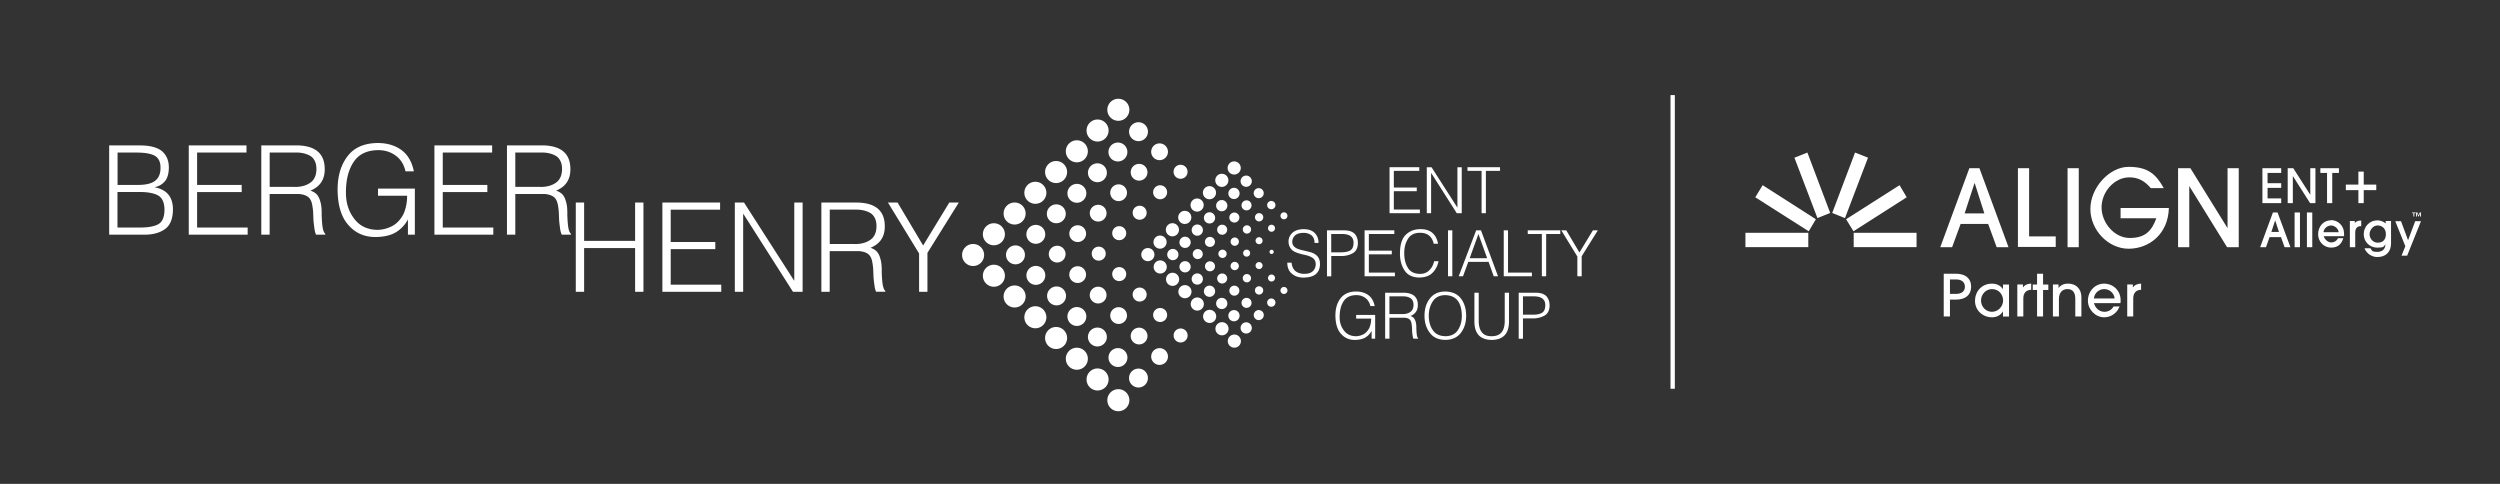
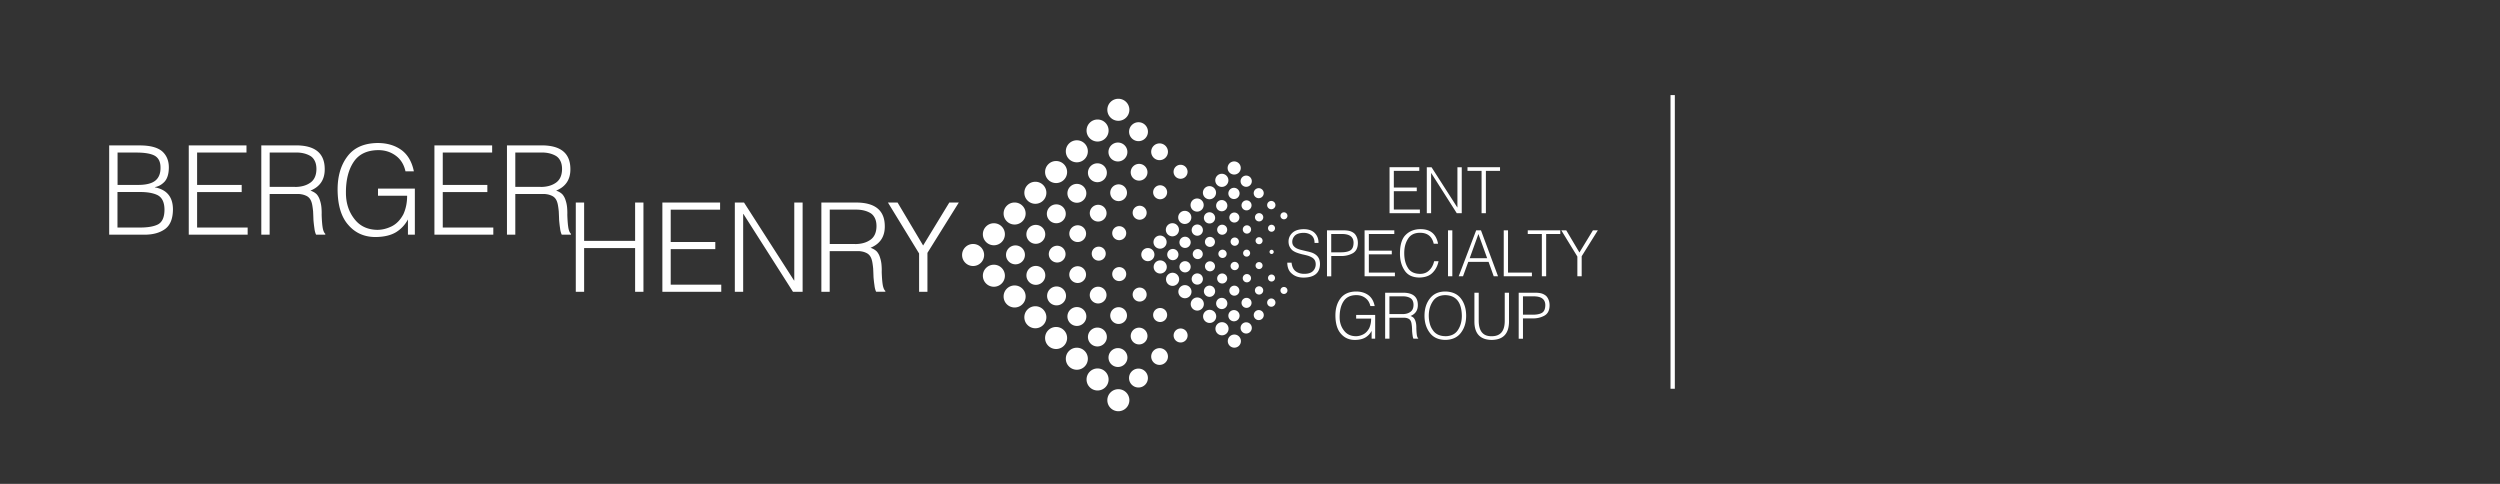
<svg xmlns="http://www.w3.org/2000/svg" id="Berger" viewBox="0 0 578.64 111.99">
  <rect x="0" y="0" width="578.64" height="111.99" fill="#333333" stroke="none" />
  <defs>
    <style>.cls-2{fill:#fff}</style>
  </defs>
  <path d="M313.89 73.75v-.85h4.4v5.49h-.82v-1.81a3.85 3.85 0 0 1-1.42 1.52c-.62.37-1.44.57-2.44.58-1.33 0-2.41-.47-3.23-1.42-.85-.94-1.28-2.36-1.29-4.24 0-1.61.39-2.92 1.17-3.95.79-1.04 1.99-1.58 3.6-1.6 1.11 0 2.05.27 2.83.82.77.56 1.26 1.41 1.49 2.55h-1c-.18-.81-.57-1.43-1.16-1.87-.59-.44-1.28-.66-2.08-.66-1.35 0-2.33.48-2.95 1.41-.62.93-.92 2.15-.92 3.69 0 1.2.33 2.23.99 3.08.65.87 1.56 1.31 2.75 1.33.58 0 1.16-.14 1.73-.43.56-.29 1.02-.77 1.38-1.44.3-.67.45-1.41.44-2.21h-3.48ZM321.6 73.55v4.84h-1V67.75h4.05c2.33-.02 3.5.91 3.52 2.79.02 1.26-.55 2.13-1.7 2.6.32.11.57.26.76.46.17.21.3.45.38.71.09.26.15.55.18.84.03.29.04.58.03.87.03.78.08 1.33.14 1.66.07.31.17.52.29.61v.1h-1.1c-.1-.2-.16-.45-.2-.77-.05-.31-.08-.64-.11-.98 0-.36-.02-.7-.04-1.02-.03-.31-.07-.57-.1-.77-.06-.3-.14-.53-.26-.7-.12-.18-.28-.31-.47-.4-.18-.09-.38-.15-.6-.18-.12-.02-.23-.03-.34-.03h-3.42Zm3.02-.85c.74 0 1.35-.17 1.82-.51.48-.34.72-.87.73-1.61 0-.39-.07-.72-.2-.99s-.32-.47-.56-.61c-.47-.27-1.05-.4-1.74-.39h-3.08v4.1h3.02ZM329.71 73.09c0-1.6.41-2.93 1.23-3.98.81-1.07 1.99-1.62 3.53-1.64 1.63.02 2.85.56 3.67 1.62.8 1.05 1.21 2.39 1.21 3.99s-.4 2.87-1.21 3.94c-.81 1.08-2.02 1.63-3.62 1.65-1.59-.02-2.79-.57-3.59-1.65-.81-1.07-1.22-2.38-1.22-3.93Zm4.83 4.73c1.33-.02 2.3-.5 2.91-1.44.6-.92.9-2.01.9-3.3-.05-3.12-1.33-4.71-3.84-4.77-1.31.02-2.27.5-2.88 1.44-.62.93-.93 2.04-.93 3.33 0 .62.08 1.22.23 1.79.14.57.37 1.07.68 1.5.61.94 1.58 1.42 2.92 1.44ZM341.26 67.75h1v6.34c-.03 2.52.97 3.77 3.01 3.73 2.06 0 3.06-1.23 3.01-3.73v-6.34h.99v6.64c0 2.83-1.34 4.26-4.01 4.29-2.68-.04-4.01-1.47-4-4.29v-6.64ZM351.51 78.39V67.75h3.77c.68 0 1.24.07 1.68.22.44.17.78.39 1.02.65.46.57.69 1.27.68 2.1-.02 1.16-.44 1.94-1.25 2.37-.8.42-1.7.63-2.71.61h-2.2v4.7h-.99Zm3.22-5.55c.92 0 1.65-.13 2.17-.43.5-.3.76-.89.77-1.77 0-1.35-.88-2.04-2.66-2.05h-2.51v4.24h2.22ZM298.94 60.78c.1.94.42 1.61.96 2.01.54.4 1.21.6 2.01.59.93 0 1.6-.24 2.02-.68.4-.42.6-.93.6-1.52 0-.41-.09-.75-.26-1.02a1.79 1.79 0 0 0-.71-.62c-.3-.17-.63-.3-.99-.4-.37-.1-.77-.19-1.18-.28-.39-.1-.77-.21-1.14-.34-.37-.13-.71-.3-1.02-.51-.28-.22-.52-.5-.7-.85-.19-.34-.29-.76-.29-1.27 0-.77.3-1.44.89-2 .59-.55 1.46-.83 2.6-.85 1.16 0 2.03.32 2.61.93.57.6.85 1.35.84 2.25h-.92c0-.81-.26-1.41-.76-1.79-.49-.36-1.08-.54-1.77-.54-1.02.02-1.73.28-2.13.76-.4.48-.56 1.01-.48 1.6.06.34.2.61.43.82.22.22.48.39.79.51.32.13.67.24 1.05.32.37.09.75.18 1.14.27.39.08.77.19 1.13.31.36.13.67.31.95.53.28.22.5.49.66.83.16.35.25.79.25 1.3-.04 2.04-1.3 3.08-3.79 3.11-1.1 0-1.99-.29-2.67-.87-.73-.57-1.1-1.43-1.11-2.58h.97ZM307.14 63.95V53.31h3.77c.68 0 1.24.07 1.68.22.44.17.78.39 1.02.65.46.57.69 1.27.68 2.1-.02 1.15-.44 1.94-1.25 2.37-.8.42-1.7.63-2.71.61h-2.2v4.7h-.99Zm3.21-5.55c.92 0 1.65-.13 2.17-.43.5-.3.76-.89.77-1.76 0-1.36-.88-2.04-2.66-2.05h-2.51v4.24h2.22ZM315.84 63.95V53.31h6.88v.85h-5.89v3.86h5.31v.85h-5.31v4.23h6.03v.85h-7.02ZM331.84 56.4c-.4-1.71-1.49-2.55-3.25-2.52-1.24.02-2.15.49-2.71 1.41-.58.91-.86 2.01-.86 3.32 0 .6.06 1.18.18 1.73.13.57.33 1.09.6 1.54.54.99 1.49 1.49 2.87 1.51.9 0 1.62-.29 2.16-.85.55-.53.91-1.22 1.11-2.08h1.02c-.21 1.05-.66 1.93-1.36 2.64-.7.74-1.74 1.12-3.12 1.14-1.58-.03-2.72-.59-3.41-1.69-.7-1.06-1.05-2.37-1.04-3.91 0-2.02.47-3.47 1.38-4.33.89-.86 2.03-1.28 3.43-1.27 2.23 0 3.57 1.13 4.01 3.37h-1.01ZM335.15 63.95V53.31h1v10.64h-1ZM337.62 63.95l4.05-10.64h1.11l3.95 10.64h-1l-1.19-3.34h-4.7l-1.22 3.34h-1Zm2.55-4.19h4.04l-2.02-5.6-2.02 5.6ZM348.05 63.95V53.31h.99v9.79h5.53v.85h-6.53ZM353.61 53.31h7.53v.85h-3.27v9.79h-1v-9.79h-3.26v-.85ZM365.57 58.44l3.12-5.13h1.14l-3.74 6v4.64h-1v-4.57l-3.72-6.07h1.15l3.05 5.13ZM321.62 49.34V38.7h6.88v.85h-5.89v3.86h5.31v.85h-5.31v4.23h6.03v.85h-7.02ZM331.27 40.06h-.03v9.29h-1V38.71h1.1l5.96 9.3h.03v-9.3h1v10.64h-1.15l-5.91-9.29ZM339.66 38.7h7.53v.85h-3.27v9.79h-1v-9.79h-3.26v-.85ZM225.23 61.57c1.41 0 2.55-1.14 2.55-2.55s-1.14-2.55-2.55-2.55-2.55 1.14-2.55 2.55 1.14 2.55 2.55 2.55ZM230.04 66.37c1.41 0 2.55-1.14 2.55-2.55s-1.14-2.55-2.55-2.55-2.55 1.14-2.55 2.55 1.14 2.55 2.55 2.55ZM234.84 71.17c1.41 0 2.55-1.14 2.55-2.55s-1.14-2.55-2.55-2.55-2.55 1.14-2.55 2.55 1.14 2.55 2.55 2.55ZM239.64 75.98c1.41 0 2.55-1.14 2.55-2.55s-1.14-2.55-2.55-2.55-2.55 1.14-2.55 2.55 1.14 2.55 2.55 2.55ZM244.44 80.78c1.41 0 2.55-1.14 2.55-2.55s-1.14-2.55-2.55-2.55-2.55 1.14-2.55 2.55 1.14 2.55 2.55 2.55ZM249.24 85.58c1.41 0 2.55-1.14 2.55-2.55s-1.14-2.55-2.55-2.55-2.55 1.14-2.55 2.55 1.14 2.55 2.55 2.55ZM254.04 90.38c1.41 0 2.55-1.14 2.55-2.55s-1.14-2.55-2.55-2.55-2.55 1.14-2.55 2.55 1.14 2.55 2.55 2.55ZM258.85 95.18c1.41 0 2.55-1.14 2.55-2.55s-1.14-2.55-2.55-2.55-2.55 1.14-2.55 2.55 1.14 2.55 2.55 2.55ZM232.59 54.22c0-1.41-1.14-2.55-2.55-2.55s-2.55 1.14-2.55 2.55 1.14 2.55 2.55 2.55 2.55-1.14 2.55-2.55ZM237.39 49.42c0-1.41-1.14-2.55-2.55-2.55s-2.55 1.14-2.55 2.55 1.14 2.55 2.55 2.55 2.55-1.14 2.55-2.55ZM242.19 44.62c0-1.41-1.14-2.55-2.55-2.55s-2.55 1.14-2.55 2.55 1.14 2.55 2.55 2.55 2.55-1.14 2.55-2.55ZM246.99 39.82c0-1.41-1.14-2.55-2.55-2.55s-2.55 1.14-2.55 2.55 1.14 2.55 2.55 2.55 2.55-1.14 2.55-2.55ZM251.79 35.02c0-1.41-1.14-2.55-2.55-2.55s-2.55 1.14-2.55 2.55 1.14 2.55 2.55 2.55 2.55-1.14 2.55-2.55ZM256.59 30.21c0-1.41-1.14-2.55-2.55-2.55s-2.55 1.14-2.55 2.55 1.14 2.55 2.55 2.55 2.55-1.14 2.55-2.55ZM261.4 25.41c0-1.41-1.14-2.55-2.55-2.55s-2.55 1.14-2.55 2.55 1.14 2.55 2.55 2.55 2.55-1.14 2.55-2.55ZM234.99 61.18a2.19 2.19 0 1 0 .001-4.379 2.19 2.19 0 0 0-.001 4.379ZM239.75 65.93a2.19 2.19 0 1 0 0-4.38c-1.21 0-2.18.98-2.18 2.19s.98 2.19 2.18 2.19ZM244.5 70.68a2.19 2.19 0 1 0 .001-4.379 2.19 2.19 0 0 0-.001 4.379ZM249.25 75.44c1.21 0 2.19-.98 2.19-2.19s-.98-2.18-2.19-2.18-2.19.98-2.19 2.18.98 2.19 2.19 2.19ZM254 80.19c1.21 0 2.19-.98 2.19-2.19s-.98-2.18-2.19-2.18-2.19.98-2.19 2.18.98 2.19 2.19 2.19ZM258.76 84.94c1.21 0 2.19-.98 2.19-2.18s-.98-2.19-2.19-2.19-2.19.98-2.19 2.19.98 2.18 2.19 2.18ZM263.51 89.69c1.21 0 2.18-.98 2.18-2.19s-.98-2.19-2.18-2.19-2.19.98-2.19 2.19.98 2.19 2.19 2.19ZM241.93 54.24c0-1.21-.98-2.19-2.19-2.19s-2.18.98-2.18 2.19.98 2.19 2.18 2.19 2.19-.98 2.19-2.19ZM246.68 49.49a2.19 2.19 0 1 0-4.38 0c0 1.21.98 2.18 2.19 2.18s2.19-.98 2.19-2.18ZM251.44 44.74c0-1.21-.98-2.18-2.19-2.18s-2.19.98-2.19 2.18.98 2.19 2.19 2.19 2.19-.98 2.19-2.19ZM256.19 39.98c0-1.21-.98-2.18-2.19-2.18s-2.19.98-2.19 2.18.98 2.19 2.19 2.19 2.19-.98 2.19-2.19ZM260.94 35.23a2.19 2.19 0 1 0-4.379-.001 2.19 2.19 0 0 0 4.379.001ZM265.7 30.48c0-1.21-.98-2.19-2.18-2.19s-2.19.98-2.19 2.19.98 2.19 2.19 2.19 2.18-.98 2.18-2.19ZM244.69 60.76c1.07 0 1.94-.87 1.94-1.94s-.87-1.94-1.94-1.94-1.94.87-1.94 1.94.87 1.94 1.94 1.94ZM249.43 65.5c1.07 0 1.94-.87 1.94-1.94s-.87-1.94-1.94-1.94-1.94.87-1.94 1.94.87 1.94 1.94 1.94ZM254.17 70.24c1.07 0 1.94-.87 1.94-1.94s-.87-1.94-1.94-1.94-1.94.87-1.94 1.94.87 1.94 1.94 1.94ZM258.91 74.98c1.07 0 1.94-.87 1.94-1.94s-.87-1.94-1.94-1.94-1.94.87-1.94 1.94.87 1.94 1.94 1.94ZM263.65 79.72c1.07 0 1.94-.87 1.94-1.94s-.87-1.94-1.94-1.94-1.94.87-1.94 1.94.87 1.94 1.94 1.94ZM268.39 84.46c1.07 0 1.94-.87 1.94-1.94s-.87-1.94-1.94-1.94-1.94.87-1.94 1.94.87 1.94 1.94 1.94ZM251.38 54.08c0-1.07-.87-1.94-1.94-1.94s-1.94.87-1.94 1.94.87 1.94 1.94 1.94 1.94-.87 1.94-1.94ZM256.12 49.34c0-1.07-.87-1.94-1.94-1.94s-1.94.87-1.94 1.94.87 1.94 1.94 1.94 1.94-.87 1.94-1.94ZM260.85 44.61c0-1.07-.87-1.94-1.94-1.94s-1.94.87-1.94 1.94.87 1.94 1.94 1.94 1.94-.87 1.94-1.94ZM265.59 39.87c0-1.07-.87-1.94-1.94-1.94s-1.94.87-1.94 1.94.87 1.94 1.94 1.94 1.94-.87 1.94-1.94ZM270.33 35.13c0-1.07-.87-1.94-1.94-1.94s-1.94.87-1.94 1.94.87 1.94 1.94 1.94 1.94-.87 1.94-1.94ZM254.31 60.33c.89 0 1.62-.72 1.62-1.62s-.72-1.62-1.62-1.62-1.62.72-1.62 1.62.72 1.62 1.62 1.62ZM259.05 65.06a1.62 1.62 0 1 0 0-3.24c-.9 0-1.62.72-1.62 1.62s.73 1.62 1.62 1.62ZM263.78 69.8a1.62 1.62 0 1 0-1.62-1.62c0 .9.72 1.62 1.62 1.62ZM268.52 74.53c.89 0 1.62-.72 1.62-1.62s-.72-1.62-1.62-1.62-1.62.72-1.62 1.62.72 1.62 1.62 1.62ZM273.26 79.27c.89 0 1.62-.72 1.62-1.62s-.72-1.62-1.62-1.62a1.62 1.62 0 1 0 0 3.24ZM260.67 53.97c0-.89-.72-1.62-1.62-1.62s-1.62.72-1.62 1.62a1.62 1.62 0 1 0 3.24 0ZM265.4 49.24a1.62 1.62 0 1 0-3.24 0c0 .9.72 1.62 1.62 1.62s1.62-.73 1.62-1.62ZM270.14 44.5a1.62 1.62 0 1 0-1.62 1.62c.9 0 1.62-.72 1.62-1.62ZM274.87 39.76c0-.89-.72-1.62-1.62-1.62s-1.62.72-1.62 1.62.72 1.62 1.62 1.62 1.62-.72 1.62-1.62ZM265.64 60.45a1.52 1.52 0 1 0 .001-3.039 1.52 1.52 0 0 0-.001 3.039ZM268.5 63.31a1.52 1.52 0 1 0 .001-3.039 1.52 1.52 0 0 0-.001 3.039ZM271.36 66.17a1.52 1.52 0 1 0 .001-3.039 1.52 1.52 0 0 0-.001 3.039ZM274.22 69.03a1.52 1.52 0 1 0 .001-3.039 1.52 1.52 0 0 0-.001 3.039ZM277.08 71.89a1.52 1.52 0 1 0 .001-3.039 1.52 1.52 0 0 0-.001 3.039ZM279.94 74.75a1.52 1.52 0 1 0 .001-3.039 1.52 1.52 0 0 0-.001 3.039ZM282.8 77.61a1.52 1.52 0 1 0 .001-3.039 1.52 1.52 0 0 0-.001 3.039ZM285.66 80.47a1.52 1.52 0 1 0 .001-3.039 1.52 1.52 0 0 0-.001 3.039ZM270.02 56.08a1.52 1.52 0 1 0-3.039-.001 1.52 1.52 0 0 0 3.039.001ZM272.88 53.22a1.52 1.52 0 1 0-3.039-.001 1.52 1.52 0 0 0 3.039.001ZM275.74 50.36a1.52 1.52 0 1 0-3.039-.001 1.52 1.52 0 0 0 3.039.001ZM278.6 47.5a1.52 1.52 0 1 0-3.039-.001 1.52 1.52 0 0 0 3.039.001ZM281.46 44.64a1.52 1.52 0 1 0-3.039-.001 1.52 1.52 0 0 0 3.039.001ZM284.32 41.78a1.52 1.52 0 1 0-3.039-.001 1.52 1.52 0 0 0 3.039.001ZM287.18 38.92a1.52 1.52 0 1 0-3.039-.001 1.52 1.52 0 0 0 3.039.001ZM271.46 60.22c.72 0 1.3-.58 1.3-1.3s-.58-1.3-1.3-1.3-1.3.58-1.3 1.3.58 1.3 1.3 1.3ZM274.29 63.05c.72 0 1.3-.58 1.3-1.3s-.58-1.3-1.3-1.3-1.3.58-1.3 1.3.58 1.3 1.3 1.3ZM277.12 65.88c.72 0 1.3-.58 1.3-1.3s-.58-1.3-1.3-1.3-1.3.58-1.3 1.3.58 1.3 1.3 1.3ZM279.95 68.71c.72 0 1.3-.58 1.3-1.3s-.58-1.3-1.3-1.3-1.3.58-1.3 1.3.58 1.3 1.3 1.3ZM282.78 71.54c.72 0 1.3-.58 1.3-1.3s-.58-1.3-1.3-1.3-1.3.58-1.3 1.3.58 1.3 1.3 1.3ZM285.61 74.37c.72 0 1.3-.58 1.3-1.3s-.58-1.3-1.3-1.3-1.3.58-1.3 1.3.58 1.3 1.3 1.3ZM288.44 77.2c.72 0 1.3-.58 1.3-1.3s-.58-1.3-1.3-1.3-1.3.58-1.3 1.3.58 1.3 1.3 1.3ZM275.59 56.09c0-.72-.58-1.3-1.3-1.3s-1.3.58-1.3 1.3.58 1.3 1.3 1.3 1.3-.58 1.3-1.3ZM278.42 53.26c0-.72-.58-1.3-1.3-1.3s-1.3.58-1.3 1.3.58 1.3 1.3 1.3 1.3-.58 1.3-1.3ZM281.25 50.43c0-.72-.58-1.3-1.3-1.3s-1.3.58-1.3 1.3.58 1.3 1.3 1.3 1.3-.58 1.3-1.3ZM284.08 47.6c0-.72-.58-1.3-1.3-1.3s-1.3.58-1.3 1.3.58 1.3 1.3 1.3 1.3-.58 1.3-1.3ZM286.91 44.77c0-.72-.58-1.3-1.3-1.3s-1.3.58-1.3 1.3.58 1.3 1.3 1.3 1.3-.58 1.3-1.3ZM289.74 41.94c0-.72-.58-1.3-1.3-1.3s-1.3.58-1.3 1.3.58 1.3 1.3 1.3 1.3-.58 1.3-1.3ZM277.23 59.97a1.16 1.16 0 1 0-.002-2.322 1.16 1.16 0 0 0 .002 2.322ZM280.06 62.8a1.16 1.16 0 1 0-.002-2.322 1.16 1.16 0 0 0 .002 2.322ZM282.88 65.62a1.16 1.16 0 1 0-.002-2.322 1.16 1.16 0 0 0 .002 2.322ZM285.7 68.44a1.16 1.16 0 1 0-.002-2.322 1.16 1.16 0 0 0 .002 2.322ZM288.52 71.26a1.16 1.16 0 1 0-.002-2.322 1.16 1.16 0 0 0 .002 2.322ZM291.35 74.09a1.16 1.16 0 1 0-.002-2.322 1.16 1.16 0 0 0 .002 2.322ZM281.21 55.99a1.16 1.16 0 1 0-2.322.002 1.16 1.16 0 0 0 2.322-.002ZM284.04 53.17a1.16 1.16 0 1 0-2.322.002 1.16 1.16 0 0 0 2.322-.002ZM286.86 50.35a1.16 1.16 0 1 0-2.322.002 1.16 1.16 0 0 0 2.322-.002ZM289.68 47.53a1.16 1.16 0 1 0-2.322.002 1.16 1.16 0 0 0 2.322-.002ZM292.5 44.71a1.16 1.16 0 1 0-2.322.002 1.16 1.16 0 0 0 2.322-.002ZM282.96 59.71a.96.96 0 1 0 0-1.92.96.96 0 0 0 0 1.92ZM285.78 62.53a.96.96 0 1 0 0-1.92.96.96 0 0 0 0 1.92ZM288.6 65.35a.96.96 0 1 0 0-1.92.96.96 0 0 0 0 1.92ZM291.42 68.18a.96.96 0 1 0 0-1.92.96.96 0 0 0 0 1.92ZM294.25 71a.96.96 0 1 0 0-1.92.96.96 0 0 0 0 1.92ZM286.75 55.93a.96.96 0 1 0-1.92 0 .96.96 0 0 0 1.92 0ZM289.57 53.11a.96.96 0 1 0-1.92 0 .96.96 0 0 0 1.92 0ZM292.39 50.29a.96.96 0 1 0-1.92 0 .96.96 0 0 0 1.92 0ZM295.21 47.47a.96.96 0 1 0-1.92 0 .96.96 0 0 0 1.92 0ZM288.54 59.4c.45 0 .81-.36.81-.81s-.36-.81-.81-.81-.81.36-.81.81.36.81.81.81ZM291.42 62.28c.45 0 .81-.36.81-.81s-.36-.81-.81-.81-.81.36-.81.81.36.81.81.81ZM294.3 65.16c.45 0 .81-.36.81-.81s-.36-.81-.81-.81-.81.36-.81.81.36.81.81.81ZM297.18 68.04c.45 0 .81-.36.81-.81s-.36-.81-.81-.81-.81.36-.81.81.36.81.81.81ZM292.23 55.71c0-.45-.36-.81-.81-.81s-.81.36-.81.81.36.81.81.81.81-.36.81-.81ZM295.11 52.83c0-.45-.36-.81-.81-.81s-.81.36-.81.81.36.81.81.81.81-.36.81-.81ZM297.99 49.95c0-.45-.36-.81-.81-.81s-.81.36-.81.81.36.81.81.81.81-.36.81-.81ZM294.32 58.79a.49.49 0 0 0 0-.98c-.27 0-.48.22-.48.49s.22.49.48.49ZM133.27 67.54V46.88h1.93v8.87H147v-8.87h1.93v20.66H147V57.41h-11.8v10.13h-1.93ZM153.31 67.54V46.88h13.36v1.65h-11.43v7.49h10.32v1.65h-10.32v8.22h11.7v1.65h-13.63ZM172.06 49.51h-.05v18.03h-1.93V46.88h2.13l11.58 18.05h.05V46.88h1.93v20.66h-2.23l-11.48-18.03ZM192.04 58.15v9.39h-1.93V46.88h7.85c4.52-.05 6.8 1.76 6.83 5.42.04 2.45-1.06 4.13-3.3 5.05.62.21 1.11.51 1.47.88.34.41.58.87.73 1.39.17.51.29 1.06.34 1.64.05.57.07 1.13.05 1.68.05 1.51.15 2.59.28 3.22.14.61.33 1 .56 1.18v.19h-2.13c-.19-.38-.32-.88-.39-1.49-.09-.6-.16-1.23-.22-1.91-.02-.7-.05-1.36-.08-1.98-.06-.61-.13-1.1-.2-1.49-.11-.58-.28-1.03-.5-1.36-.23-.35-.54-.6-.91-.77a3.92 3.92 0 0 0-1.16-.35c-.23-.04-.45-.06-.66-.06h-6.65Zm5.87-1.66c1.44 0 2.62-.33 3.54-.98.93-.65 1.4-1.7 1.42-3.13 0-.77-.13-1.41-.39-1.92-.26-.52-.62-.92-1.08-1.18-.92-.52-2.04-.78-3.38-.76h-5.97v7.96h5.86ZM213.66 56.83l6.06-9.95h2.2l-7.26 11.65v9.01h-1.93v-8.87l-7.21-11.79h2.23l5.92 9.95ZM25.27 54.32V33.66h7.23c2.34.02 4.03.49 5.07 1.4 1.02.93 1.53 2.2 1.51 3.78-.02 1.42-.35 2.49-.98 3.2-.66.7-1.4 1.12-2.24 1.26v.06c2.78.55 4.17 2.26 4.17 5.13-.02 2.13-.62 3.63-1.81 4.51-1.21.88-2.79 1.32-4.74 1.32h-8.19ZM27.2 42.8h4.75c1.93 0 3.29-.36 4.09-1.07.76-.67 1.12-1.63 1.11-2.88.02-1.28-.39-2.2-1.24-2.75-.86-.52-2.31-.79-4.36-.79h-4.34v7.49Zm0 9.86h4.78c2.07.04 3.61-.21 4.62-.74.98-.55 1.47-1.69 1.47-3.43-.02-1.67-.55-2.78-1.61-3.33-1.05-.51-2.47-.74-4.26-.72h-5.01v8.22ZM43.69 54.32V33.66h13.36v1.65H45.62v7.49h10.32v1.65H45.62v8.22h11.7v1.65H43.69ZM62.41 44.92v9.39h-1.93V33.65h7.85c4.52-.05 6.8 1.76 6.83 5.42.04 2.45-1.06 4.13-3.3 5.05.62.21 1.11.51 1.47.88.34.41.58.87.73 1.39.17.51.29 1.06.34 1.64.05.57.07 1.13.05 1.68.05 1.51.15 2.59.28 3.22.14.61.33 1 .56 1.18v.2h-2.13c-.19-.38-.32-.88-.39-1.49-.09-.6-.16-1.23-.22-1.91-.02-.7-.05-1.36-.08-1.98-.06-.61-.13-1.1-.2-1.49-.11-.58-.28-1.03-.5-1.36-.23-.35-.54-.6-.91-.77a4.24 4.24 0 0 0-1.16-.35c-.23-.04-.45-.06-.66-.06h-6.65Zm5.87-1.65c1.44 0 2.62-.33 3.54-.98.93-.65 1.4-1.7 1.42-3.13 0-.77-.13-1.41-.39-1.92-.26-.52-.62-.92-1.08-1.18-.92-.52-2.04-.78-3.38-.76h-5.97v7.96h5.86ZM87.49 45.3v-1.65h8.53v10.66h-1.6v-3.52a7.657 7.657 0 0 1-2.75 2.95c-1.21.73-2.79 1.1-4.74 1.12-2.59 0-4.68-.92-6.28-2.76-1.65-1.83-2.49-4.57-2.51-8.23 0-3.12.76-5.68 2.27-7.67 1.52-2.03 3.85-3.06 6.99-3.1 2.16 0 3.99.53 5.49 1.6 1.49 1.09 2.45 2.75 2.9 4.95h-1.94c-.35-1.57-1.1-2.78-2.25-3.62-1.15-.85-2.49-1.28-4.03-1.28-2.61.02-4.52.93-5.72 2.74-1.2 1.8-1.8 4.18-1.78 7.15 0 2.34.64 4.33 1.91 5.98 1.26 1.68 3.04 2.54 5.34 2.58 1.13 0 2.25-.28 3.37-.83 1.1-.56 1.99-1.49 2.68-2.79.59-1.3.87-2.73.86-4.28h-6.75ZM100.55 54.32V33.66h13.36v1.65h-11.43v7.49h10.32v1.65h-10.32v8.22h11.7v1.65h-13.63ZM119.27 44.92v9.39h-1.93V33.65h7.85c4.52-.05 6.8 1.76 6.83 5.42.04 2.45-1.06 4.13-3.3 5.05.62.21 1.11.51 1.47.88.34.41.58.87.73 1.39.17.51.29 1.06.34 1.64.05.57.07 1.13.05 1.68.05 1.51.15 2.59.28 3.22.14.61.33 1 .56 1.18v.2h-2.13c-.19-.38-.32-.88-.39-1.49-.09-.6-.16-1.23-.22-1.91-.02-.7-.05-1.36-.08-1.98-.06-.61-.13-1.1-.2-1.49-.11-.58-.28-1.03-.5-1.36-.23-.35-.54-.6-.91-.77a4.24 4.24 0 0 0-1.16-.35c-.23-.04-.45-.06-.66-.06h-6.65Zm5.86-1.65c1.44 0 2.62-.33 3.54-.98.93-.65 1.4-1.7 1.42-3.13 0-.77-.13-1.41-.39-1.92-.26-.52-.62-.92-1.08-1.18-.92-.52-2.04-.78-3.38-.76h-5.97v7.96h5.86Z" class="cls-2" />
  <path d="M387.15 22.01v67.97" style="fill:none;stroke:#fff;stroke-miterlimit:10" />
-   <path d="M527.17 49.18h-1.09l-2.95 8.03h1.35l.83-2.33h2.64l.83 2.33h1.35l-2.95-7.97v-.05Zm-1.45 4.51.88-2.69.88 2.69h-1.76ZM531.1 49.18h1.24v8.03h-1.24zM533.95 49.18h1.24v8.03h-1.24zM539.49 50.99c-1.66 0-2.95 1.4-2.95 3.21s1.4 3.11 3 3.11 2.38-.83 2.8-2.07v-.1h-1.19c-.31.62-.88.98-1.55.98s-1.5-.57-1.76-1.45h4.71v-.62c0-1.76-1.35-3.11-3.05-3.11v.05Zm-1.71 2.75c.1-.93.98-1.55 1.76-1.55s1.66.67 1.76 1.55h-3.52ZM545.03 51.56v-.41h-1.14v6.06h1.24v-3.37c0-.98.47-1.5 1.29-1.5h.1v-1.29h-.1c-.62 0-1.09.21-1.4.57v-.05ZM552.18 51.72c-.47-.41-1.19-.72-1.92-.72-1.76 0-3.16 1.4-3.16 3.21s1.45 3.11 3.11 3.11 1.45-.26 1.92-.78c-.05 1.14-.72 1.76-1.92 1.76s-1.19-.26-1.55-.83h-1.35v.1c.57 1.19 1.66 1.92 2.95 1.92 1.97 0 3.16-1.19 3.16-3.16v-5.18h-1.24v.57Zm-1.87 4.45c-1.04 0-1.86-.93-1.86-1.97s.88-2.02 1.86-2.02 1.92.67 1.92 2.02-.78 1.97-1.92 1.97ZM559.01 51.2l-1.65 4.4-1.61-4.35v-.05h-1.35l2.33 5.8-.88 2.17h1.3l3.16-7.87.05-.1h-1.35zM462.14 57.21l-1.97-5.38h-6.37l-1.97 5.38h-2.74l6.73-18.28h2.33l6.73 18.28h-2.74Zm-5.13-14.81-2.28 6.99h4.56l-2.23-6.99h-.05ZM467.06 57.21V38.93h2.59v15.79h6.16v2.43h-8.75v.05ZM478.55 57.21V38.93h2.59v18.28h-2.59ZM490.82 50.58v-2.43H502c-.16 6.06-4.61 9.42-9.32 9.42s-8.85-4.3-8.85-9.22 4.4-9.73 8.85-9.73 6.32 1.66 8.13 4.92h-3c-1.5-1.76-3-2.49-4.97-2.49-3.47 0-6.42 3.37-6.42 6.94s2.95 7.09 6.52 7.09 5.07-1.61 6.16-4.56h-8.23l-.05.05ZM515.47 57.21l-8.75-14.14v14.14h-2.59V38.93h2.85l8.6 13.88V38.93h2.59v18.28h-2.69ZM403.99 53.89h14.55v3.31h-14.55zM439.67 42.86l-12.38 7.88 1.71 2.79 12.32-7.87-1.65-2.8zM429.36 35.31l-5.28 13.98 2.95 1.19 5.33-13.98-3-1.19zM418.33 35.31l5.28 13.98-2.95 1.19-5.33-13.98 3-1.19zM407.98 42.86l12.32 7.88-1.66 2.79-12.37-7.87 1.71-2.8zM429.05 53.89h14.55v3.31h-14.55zM523.65 47.01v-8.08H528v1.09h-3.16v2.38H528v1.09h-3.16v2.43H528v1.09h-4.35ZM534.68 47.01l-3.99-6.27v6.27h-1.19v-8.08h1.29l3.94 6.16v-6.16h1.19v8.08h-1.24ZM538.61 47.01v-6.99h-1.55v-1.09h4.3v1.09h-1.55v6.99h-1.19ZM545.86 47.01h1.24v-3h2.9v-1.29h-2.9v-3h-1.24v3h-2.9v1.29h2.9v3ZM559.12 49.18v.16h-.31v.78h-.21v-.78h-.31v-.16h.83Zm1.24 0v.93h-.21v-.78l-.31.78h-.1l-.31-.78v.78h-.21v-.93h.31l.26.62.26-.62h.31ZM449.89 73.25v-9.89h2.87c2.12 0 3.47 1.06 3.47 2.99s-1.32 2.99-3.46 2.99h-1.44v3.9h-1.44Zm2.87-5.23c1.27 0 2.03-.6 2.03-1.67s-.79-1.67-2.04-1.67h-1.42v3.34h1.43ZM463.6 73.25V72.1h-.03c-.52.88-1.46 1.34-2.51 1.34-2.17 0-3.93-1.63-3.93-3.77 0-2.37 1.7-4.02 3.88-4.02 1.08 0 1.99.4 2.57 1.24h.03v-1.04H465v7.41h-1.39Zm.03-3.69c0-1.44-1.04-2.65-2.58-2.65-1.39 0-2.53 1.19-2.53 2.65s1.14 2.61 2.53 2.61 2.58-1.2 2.58-2.61ZM466.92 73.25v-7.41h1.3v.67h.03c.33-.5.91-.82 1.88-.87v1.43c-1.2.04-1.82.77-1.82 2.02v4.16h-1.39ZM471.49 73.25v-6.13h-1v-1.27h1v-2.49h1.39v2.49h1.22v1.27h-1.22v6.13h-1.39ZM480.34 73.25v-4.04c0-1.56-.61-2.3-1.84-2.3s-1.95.9-1.95 2.29v4.05h-1.39v-7.41h1.3v.79h.03c.55-.71 1.31-.99 2.17-.99 1.78 0 3.09 1.12 3.09 3.17v4.44h-1.39ZM484.66 70.15c.32 1.23 1.3 2.02 2.43 2.02.87 0 1.68-.46 2.11-1.24h1.39c-.58 1.52-1.97 2.51-3.56 2.51-2.09 0-3.77-1.84-3.77-3.82 0-2.34 1.76-3.97 3.73-3.97 2.18 0 3.84 1.68 3.84 3.81 0 .23 0 .44-.04.7h-6.14Zm4.78-1.07c-.11-1.26-1.22-2.17-2.41-2.17s-2.27.9-2.38 2.17h4.79ZM492.36 73.25v-7.41h1.3v.67h.03c.33-.5.91-.82 1.88-.87v1.43c-1.2.04-1.82.77-1.82 2.02v4.16h-1.39Z" class="cls-2" />
</svg>